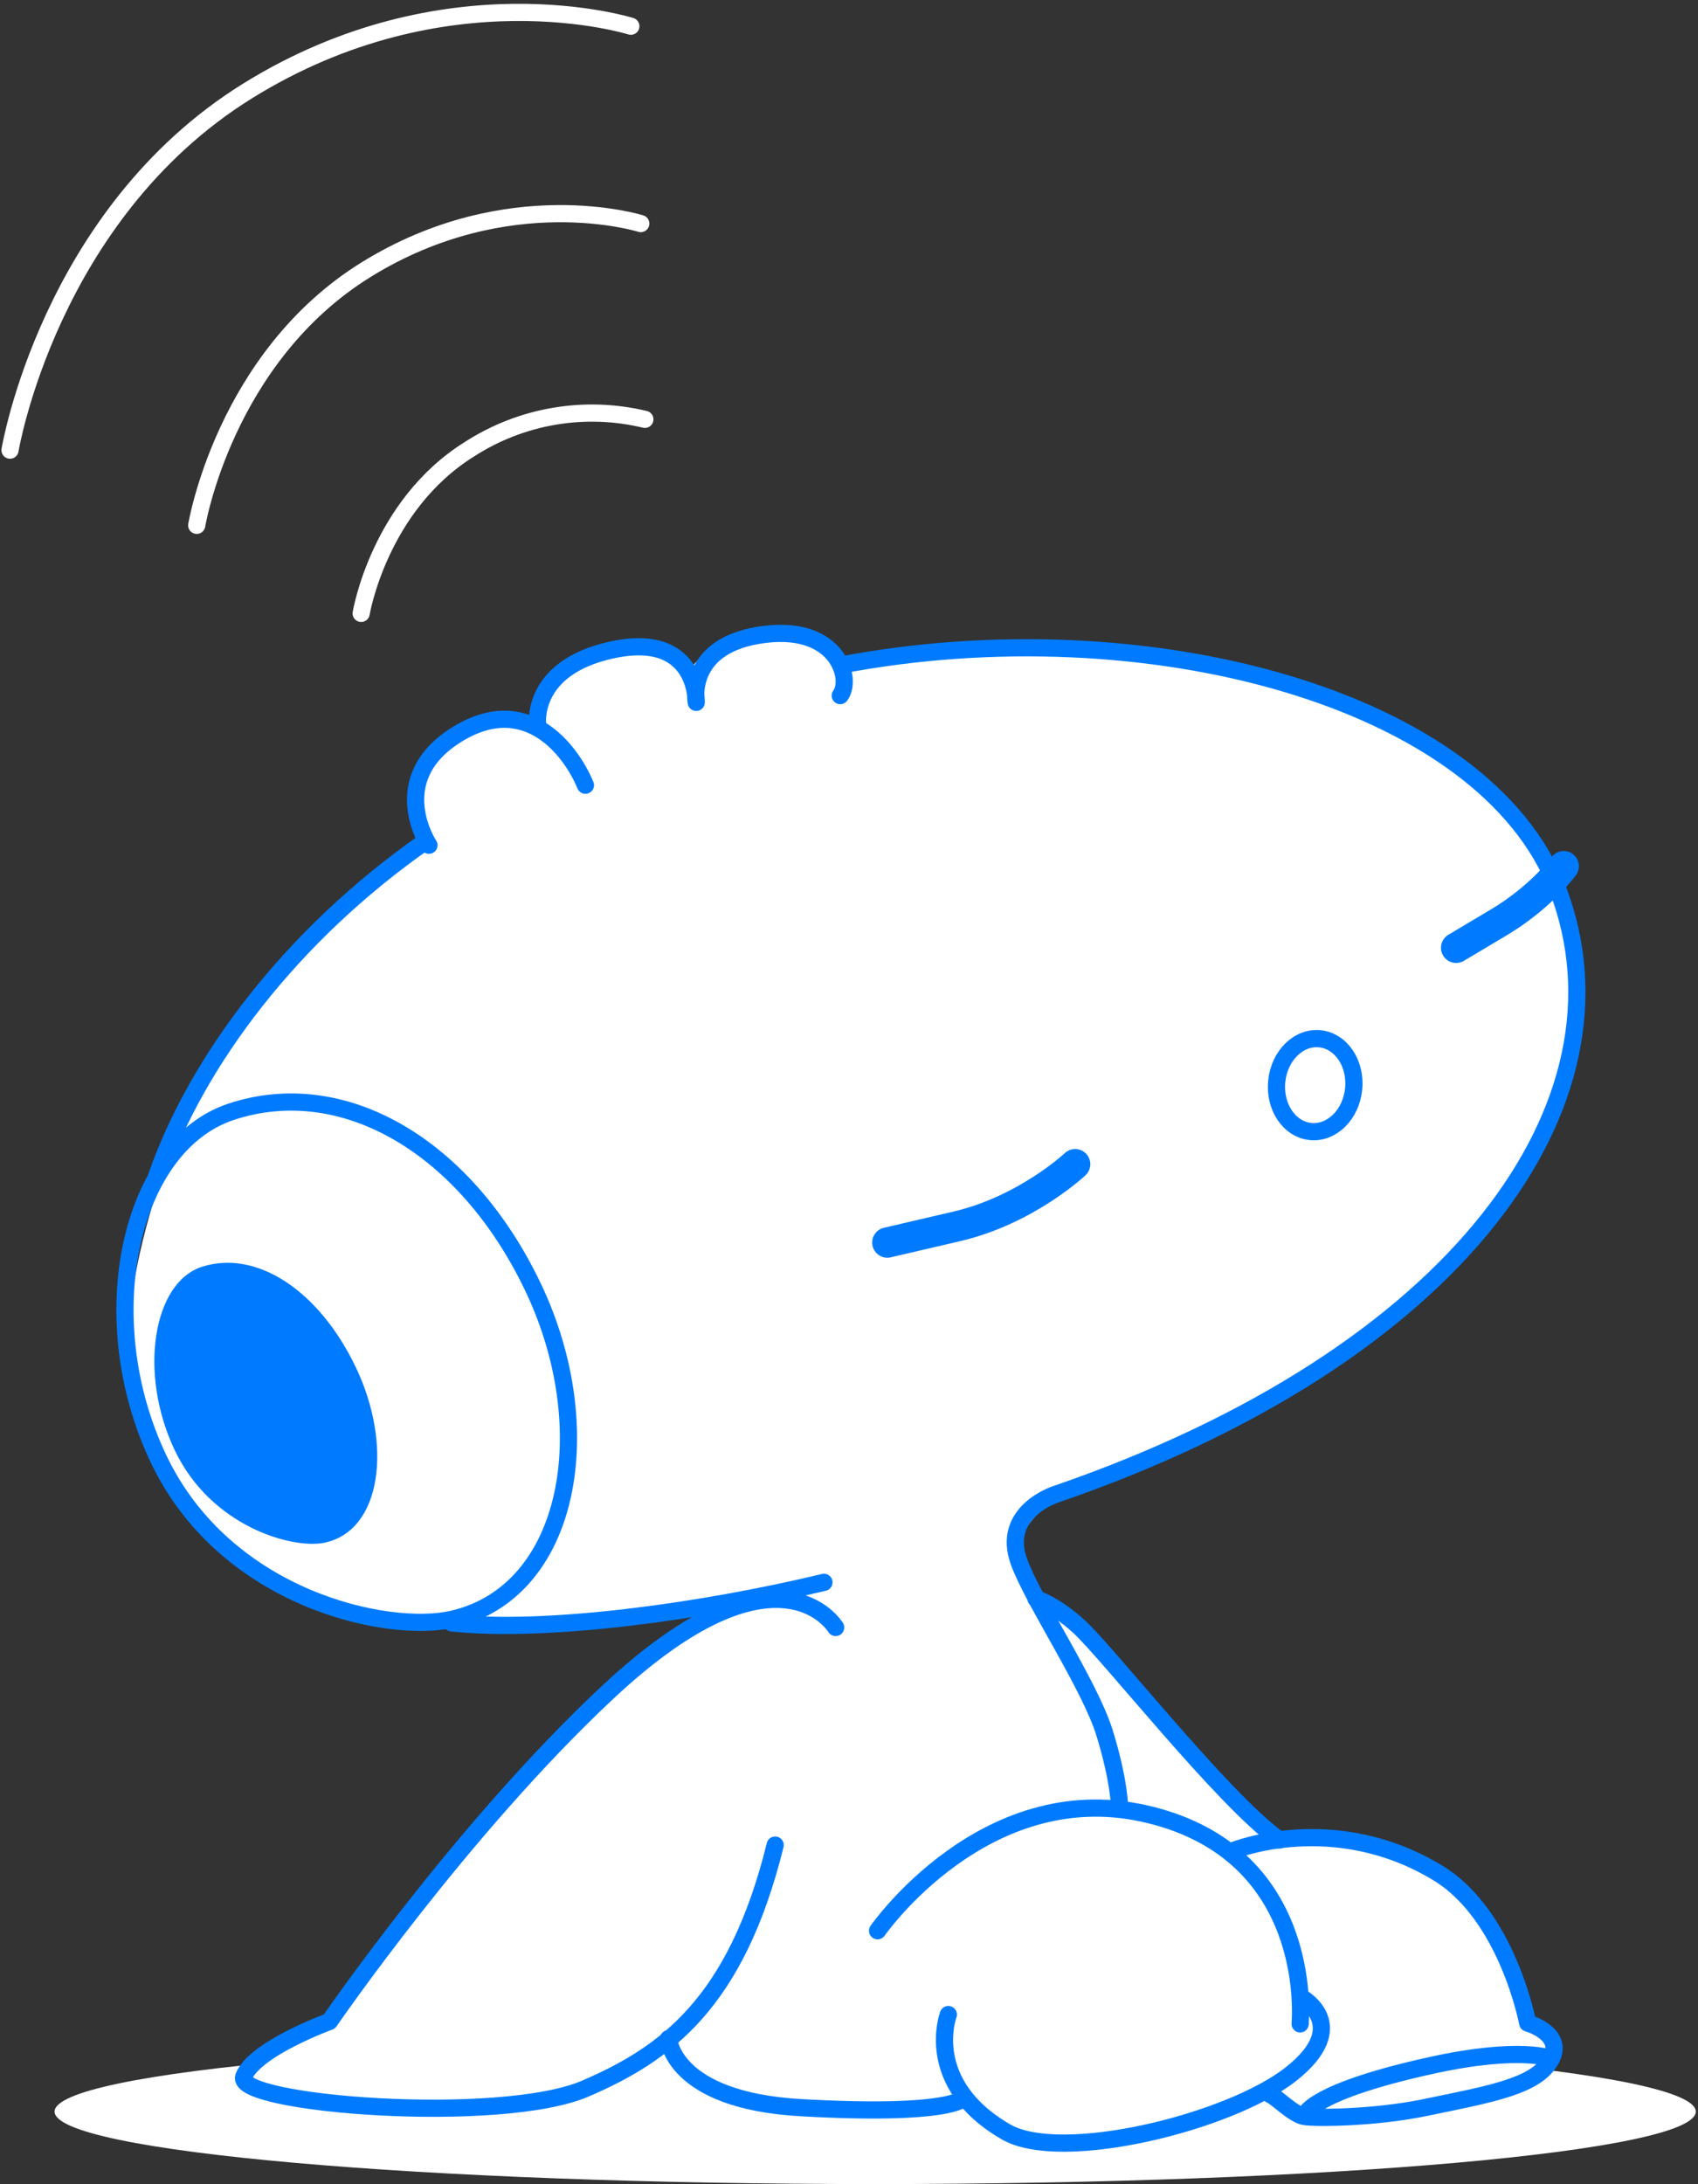
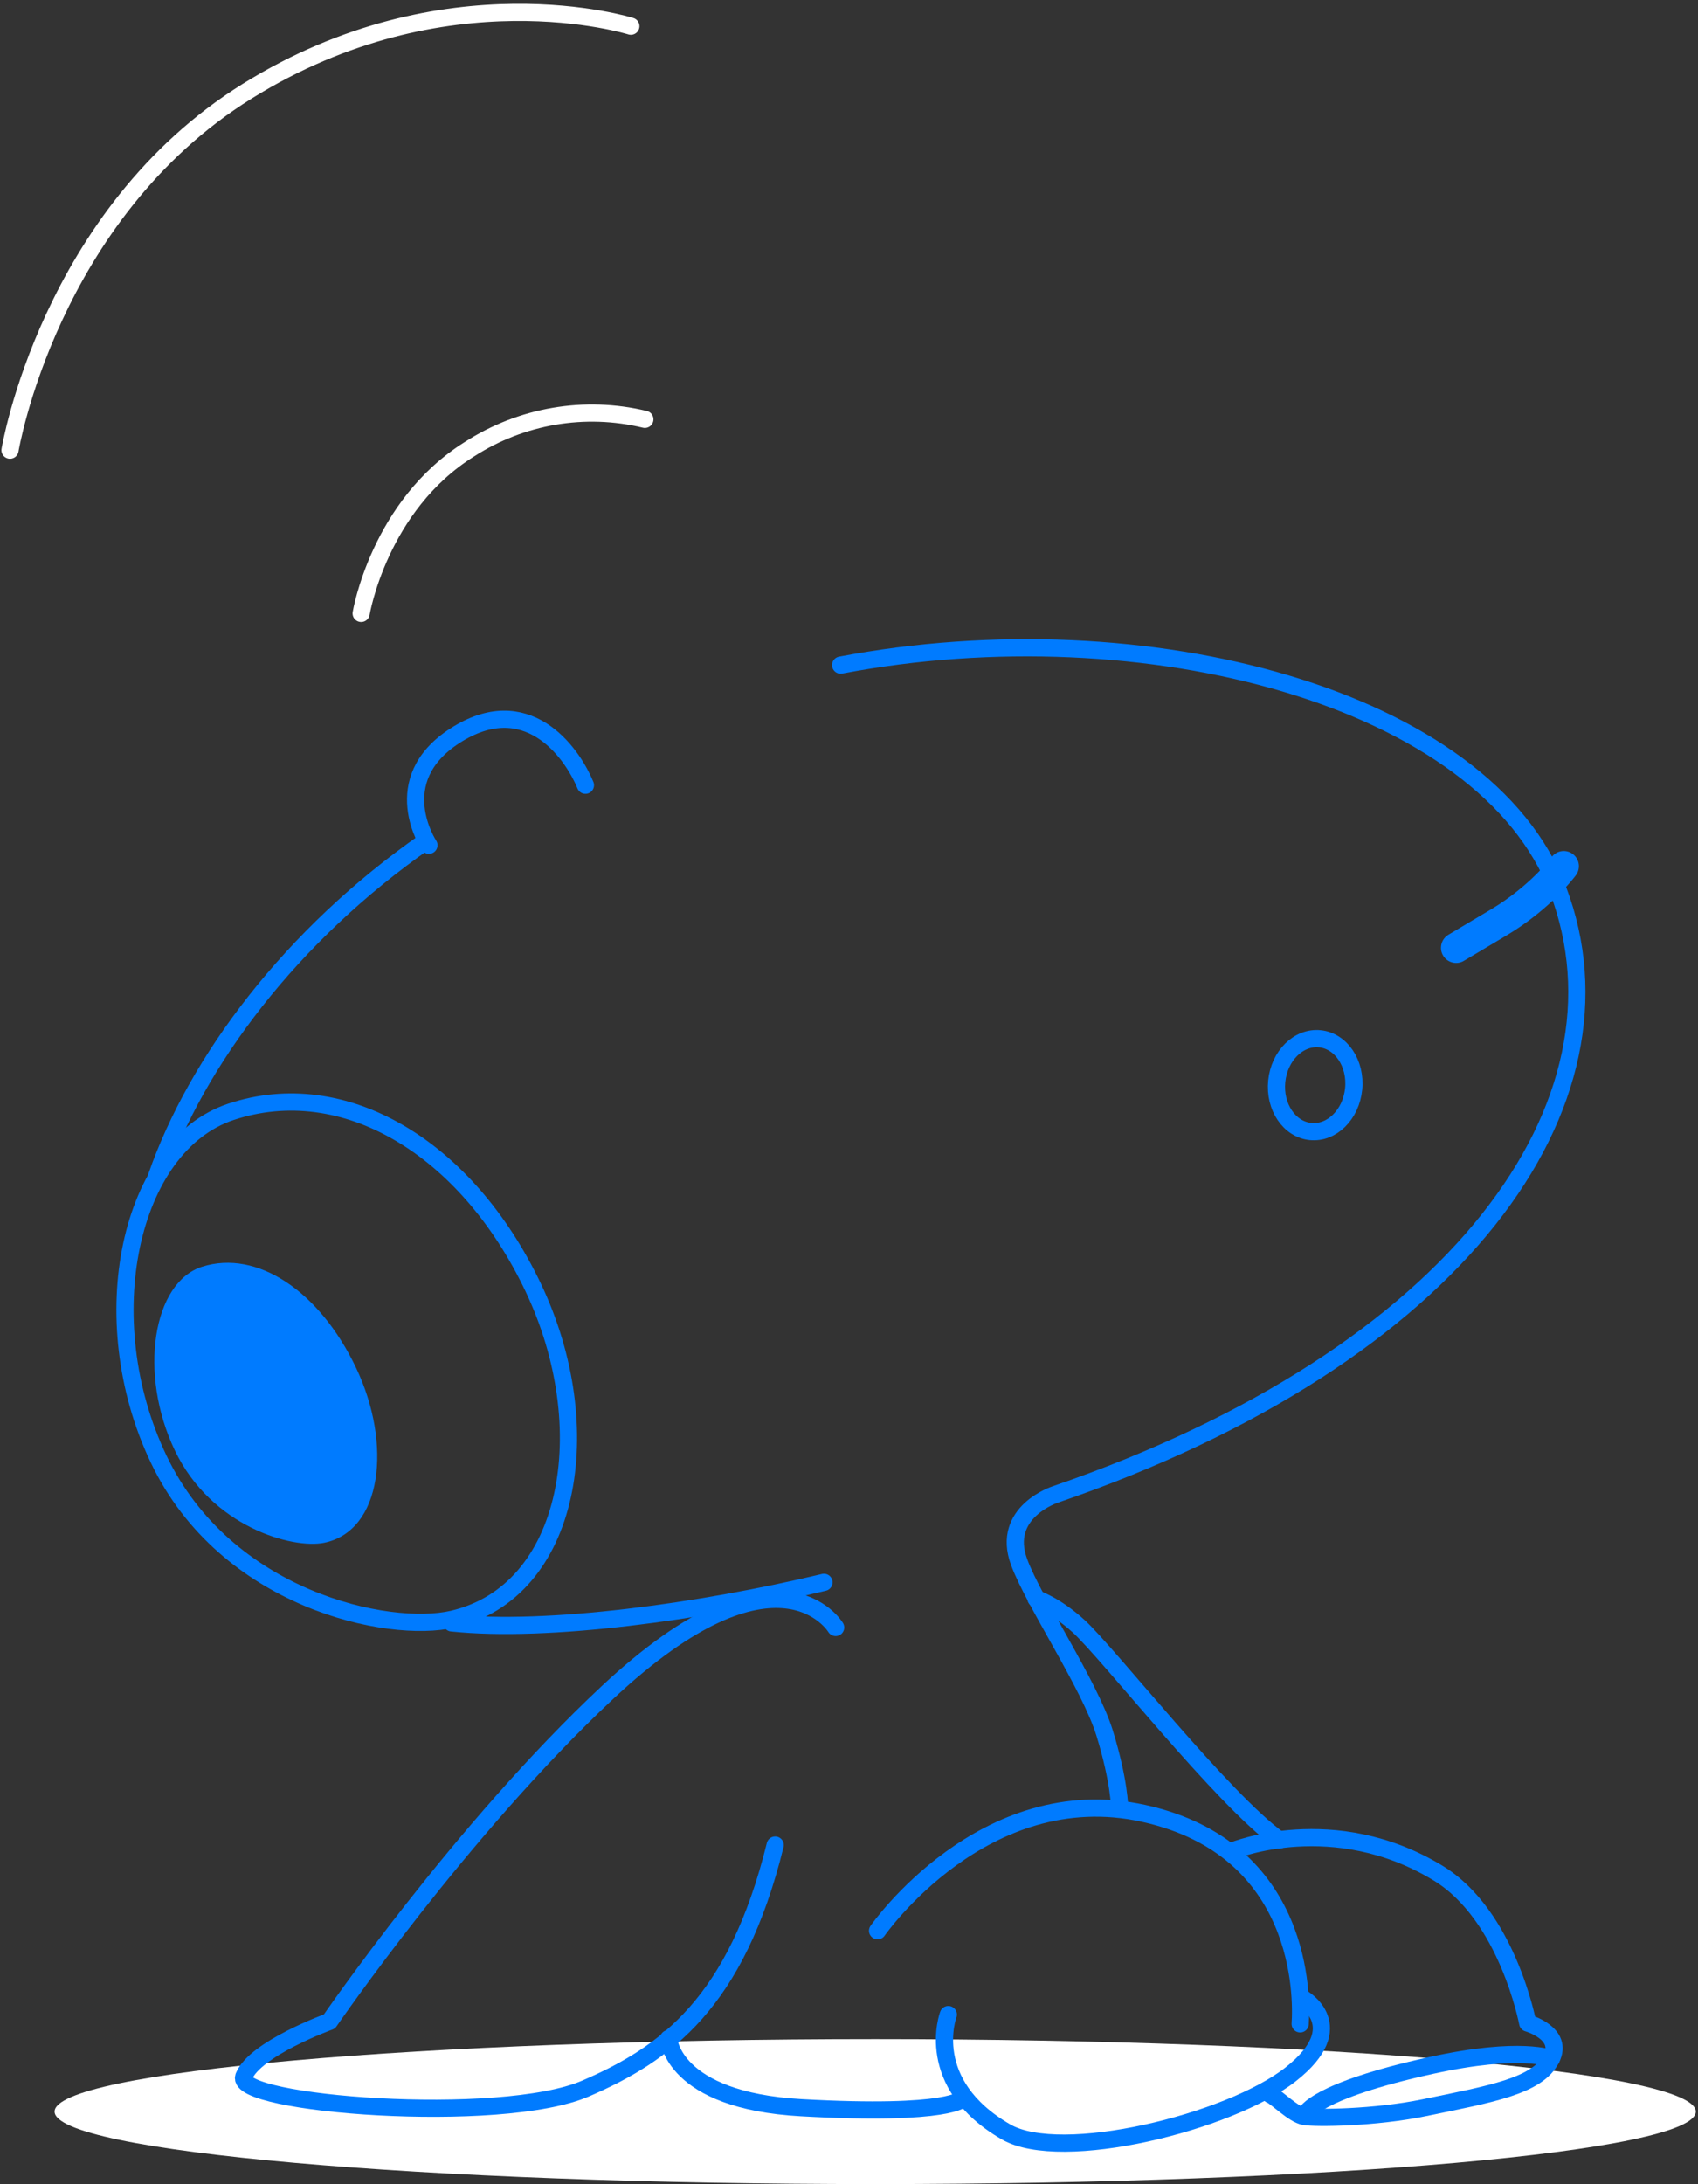
<svg xmlns="http://www.w3.org/2000/svg" xmlns:xlink="http://www.w3.org/1999/xlink" width="280px" height="360px" viewBox="0 0 280 360">
  <rect x="0" y="0" width="280" height="360" fill="#333333" stroke="none" />
  <title>Group 9</title>
  <desc>Created with Sketch.</desc>
  <defs>
-     <polygon id="path-1" points="0 0.113 270.636 0.113 270.636 24 0 24" />
-   </defs>
+     </defs>
  <g id="Page-1" stroke="none" stroke-width="1" fill="none" fill-rule="evenodd">
    <g id="По-любви---Работодатель" transform="translate(-266, -3018)">
      <g id="Group-9" transform="translate(264, 3001)">
        <g id="Group-7" transform="translate(11, 120)">
          <path d="M270.636,245.035 C270.636,251.632 210.051,256.979 135.319,256.979 C60.584,256.979 1.98951966e-13,251.632 1.98951966e-13,245.035 C1.98951966e-13,238.439 60.584,233.092 135.319,233.092 C210.051,233.092 270.636,238.439 270.636,245.035" id="Fill-1" fill="#FFFFFF" />
-           <path d="M59.771,36.31 C37.607,55.542 23.786,73.066 18.307,88.884 C10.088,112.611 10.088,128.884 18.307,140.169 C26.526,151.454 42.85,163.896 61.188,164.4 C73.413,164.736 89.708,163.72 110.072,161.354 C102.715,165.417 98.084,168.868 96.178,171.706 C93.32,175.964 58.243,209.888 53.209,218.084 C48.175,226.28 48.601,228.175 43.799,230.577 C38.997,232.979 31.15,237.282 31.15,238.886 C31.15,240.491 43.14,244.481 48.175,244.481 C53.209,244.481 77.982,244.987 82.76,242.739 C87.538,240.491 97.58,237.077 101.249,233.092 C104.918,229.106 100.297,232.354 103.259,235.62 C106.221,238.886 114.629,245.048 122.422,244.764 C130.215,244.481 146.857,240.948 149.832,242.856 C152.808,244.764 157.575,250.234 164.081,250.234 C170.588,250.234 188.044,249.038 192.828,244.764 C196.018,241.916 198.904,241.24 201.486,242.739 L207.874,245.986 C213.978,245.722 219.048,245.405 223.085,245.035 C229.141,244.481 239.611,242.725 243.439,240.491 C247.266,238.257 247.719,233.204 247.266,233.092 C246.813,232.979 243.76,231.999 241.874,229.14 C239.989,226.28 240.706,217.945 235.213,212.794 C229.72,207.644 228.578,200.668 203.958,200.273 C196.011,200.146 192.905,191.441 188.319,186.653 C178.698,176.611 171.716,165.816 164.081,161.354 C156.566,156.96 156.566,151.354 164.081,144.536 C185.846,134.718 199.138,128.427 203.958,125.664 C211.189,121.519 243.509,97.308 247.266,78.639 C251.023,59.97 253.637,52.812 246.813,41.107 C239.989,29.402 216.146,6.142 174.847,3.767 C147.314,2.184 132.437,3.349 130.215,7.263 C128.418,1.766 124.611,-0.191 118.795,1.392 C110.072,3.767 104.028,5.065 104.918,8.915 C105.809,12.764 104.819,1.544 96.178,3.767 C87.538,5.99 79.974,8.557 79.974,13.944 C79.974,19.332 73.303,13.542 69.396,16.437 C65.489,19.332 59.771,24.525 59.771,27.821 C59.771,30.019 59.771,32.848 59.771,36.31 Z" id="Path-3" fill="#FFFFFF" />
          <g id="Group-44" transform="translate(0, 1)">
            <g id="Group-3" transform="translate(0, 231.979)">
              <mask id="mask-2" fill="white">
                <use xlink:href="#path-1" />
              </mask>
              <g id="Clip-2" />
            </g>
            <path d="M78.901,108.159 C89.963,131.348 85.173,158.339 65.659,162.869 C55.049,165.332 28.219,159.676 17.157,136.485 C6.095,113.297 12.343,84.812 29.085,79.253 C47.643,73.09 67.838,84.97 78.901,108.159 Z" id="Stroke-4" stroke="#007BFF" stroke-width="2.835" stroke-linecap="round" stroke-linejoin="round" />
            <path d="M49.694,121.399 C55.725,134.042 54.003,148.332 44.454,150.282 C39.262,151.34 25.849,147.678 19.818,135.036 C13.788,122.393 16.196,107.34 24.347,104.775 C33.382,101.931 43.663,108.756 49.694,121.399" id="Fill-6" fill="#007BFF" />
            <path d="M61.732,35.31 C61.732,35.31 54.606,24.619 66.007,17.271 C77.696,9.738 85.142,19.629 87.537,25.418" id="Stroke-8" stroke="#007BFF" stroke-width="2.835" stroke-linecap="round" stroke-linejoin="round" />
-             <path d="M79.653,15.437 C79.653,15.437 78.456,6.612 90.7,3.414 C106.16,-0.625 105.808,11.764 105.808,11.764 C105.808,11.764 103.972,2.12 117.231,0.546 C129.212,-0.875 131.61,7.964 129.558,10.647" id="Stroke-10" stroke="#007BFF" stroke-width="2.835" stroke-linecap="round" stroke-linejoin="round" />
            <path d="M208.636,67.21 C212.137,67.559 214.637,71.263 214.216,75.484 C213.795,79.709 210.615,82.847 207.113,82.499 C203.612,82.15 201.113,78.445 201.532,74.224 C201.954,69.999 205.134,66.862 208.636,67.21 Z" id="Stroke-12" stroke="#007BFF" stroke-width="2.835" stroke-linecap="round" stroke-linejoin="round" />
            <path d="M65.488,163.485 C81.244,165.149 106.715,161.633 126.868,156.804" id="Stroke-14" stroke="#007BFF" stroke-width="2.835" stroke-linecap="round" stroke-linejoin="round" />
            <path d="M61.188,34.66 C39.054,50.093 23.407,70.909 16.806,89.938" id="Stroke-16" stroke="#007BFF" stroke-width="2.835" stroke-linecap="round" stroke-linejoin="round" />
            <path d="M175.62,193.967 C175.62,193.967 175.62,189.669 173.164,181.688 C170.708,173.706 161.485,160.098 159.043,153.444 C156.013,145.192 165.05,142.308 165.05,142.308 C231.665,119.445 261.196,77.641 247.908,42.647 C235.863,10.928 179.806,-3.911 129.618,5.622" id="Stroke-18" stroke="#007BFF" stroke-width="2.835" stroke-linecap="round" stroke-linejoin="round" />
            <path d="M161.838,159.502 C161.838,159.502 164.902,160.443 168.827,163.995 C173.683,168.389 192.636,192.606 201.969,199.273" id="Stroke-20" stroke="#007BFF" stroke-width="2.835" stroke-linecap="round" stroke-linejoin="round" />
            <path d="M135.712,214.228 C135.712,214.228 153.21,189.056 179.61,194.888 C206.011,200.72 205.705,225.279 205.397,229.577" id="Stroke-22" stroke="#007BFF" stroke-width="2.835" stroke-linecap="round" stroke-linejoin="round" />
            <path d="M205.704,225.28 C205.704,225.28 213.993,229.885 203.862,237.866 C193.731,245.847 165.985,252.635 156.893,247.383 C143.079,239.401 147.377,228.043 147.377,228.043" id="Stroke-24" stroke="#007BFF" stroke-width="2.835" stroke-linecap="round" stroke-linejoin="round" />
            <path d="M194.346,201.028 C194.346,201.028 210.924,194.274 228.115,204.712 C239.588,211.678 242.916,229.442 242.916,229.442 C242.916,229.442 248.933,231.127 246.814,235.31 C244.528,239.826 236.955,241.109 225.83,243.399 C217.649,245.084 207.939,245.151 206.097,244.844 C204.255,244.536 201.407,241.549 200.486,241.243" id="Stroke-26" stroke="#007BFF" stroke-width="2.835" stroke-linecap="round" stroke-linejoin="round" />
            <path d="M128.797,164.242 C128.797,164.242 119.43,148.54 91.198,174.933 C67.077,197.484 45.327,229.181 45.327,229.181 C45.327,229.181 33.048,233.638 31.206,238.244 C29.364,242.849 73.509,246.292 87.559,240.231 C100.711,234.557 112.381,226.2 118.827,200.106" id="Stroke-28" stroke="#007BFF" stroke-width="2.835" stroke-linecap="round" stroke-linejoin="round" />
            <path d="M101.249,232.008 C101.249,232.008 101.8,242.2 123.124,243.391 C147.953,244.777 149.832,241.856 149.832,241.856" id="Stroke-30" stroke="#007BFF" stroke-width="2.835" stroke-linecap="round" stroke-linejoin="round" />
-             <path d="M168.292,87.884 C168.292,87.884 160.252,95.456 148.788,98.127 L137.323,100.797" id="Stroke-32" stroke="#007BFF" stroke-width="5" stroke-linecap="round" stroke-linejoin="round" />
            <path d="M248.861,38.764 C248.861,38.764 245.146,43.864 238.131,48.041 L231.116,52.217" id="Stroke-34" stroke="#007BFF" stroke-width="5" stroke-linecap="round" stroke-linejoin="round" />
            <path d="M206.337,244.362 C206.337,244.362 207.644,240.674 227.033,236.421 C241.833,233.174 246.813,235.31 246.813,235.31" id="Stroke-42" stroke="#007BFF" stroke-width="2.835" stroke-linecap="round" stroke-linejoin="round" />
          </g>
        </g>
        <g id="Group-8" transform="translate(62.5, 64) rotate(-75) translate(-62.5, -64) translate(10, 14)" stroke="#FFFFFF" stroke-linecap="round" stroke-linejoin="round" stroke-width="2.83">
          <path d="M0,63.09 C0,63.09 17.923,61.33 30.783,73.355 C38.324,80.199 42.738,89.825 43,100" id="Path" />
-           <path d="M7,33.141 C7,33.141 34.936,30.386 54.958,49.236 C74.981,68.085 73.992,91 73.992,91" id="Path" />
          <path d="M11,0.196 C11,0.196 50.192,-3.647 78.287,22.675 C106.383,48.996 104.989,81 104.989,81" id="Path" />
        </g>
      </g>
    </g>
  </g>
</svg>